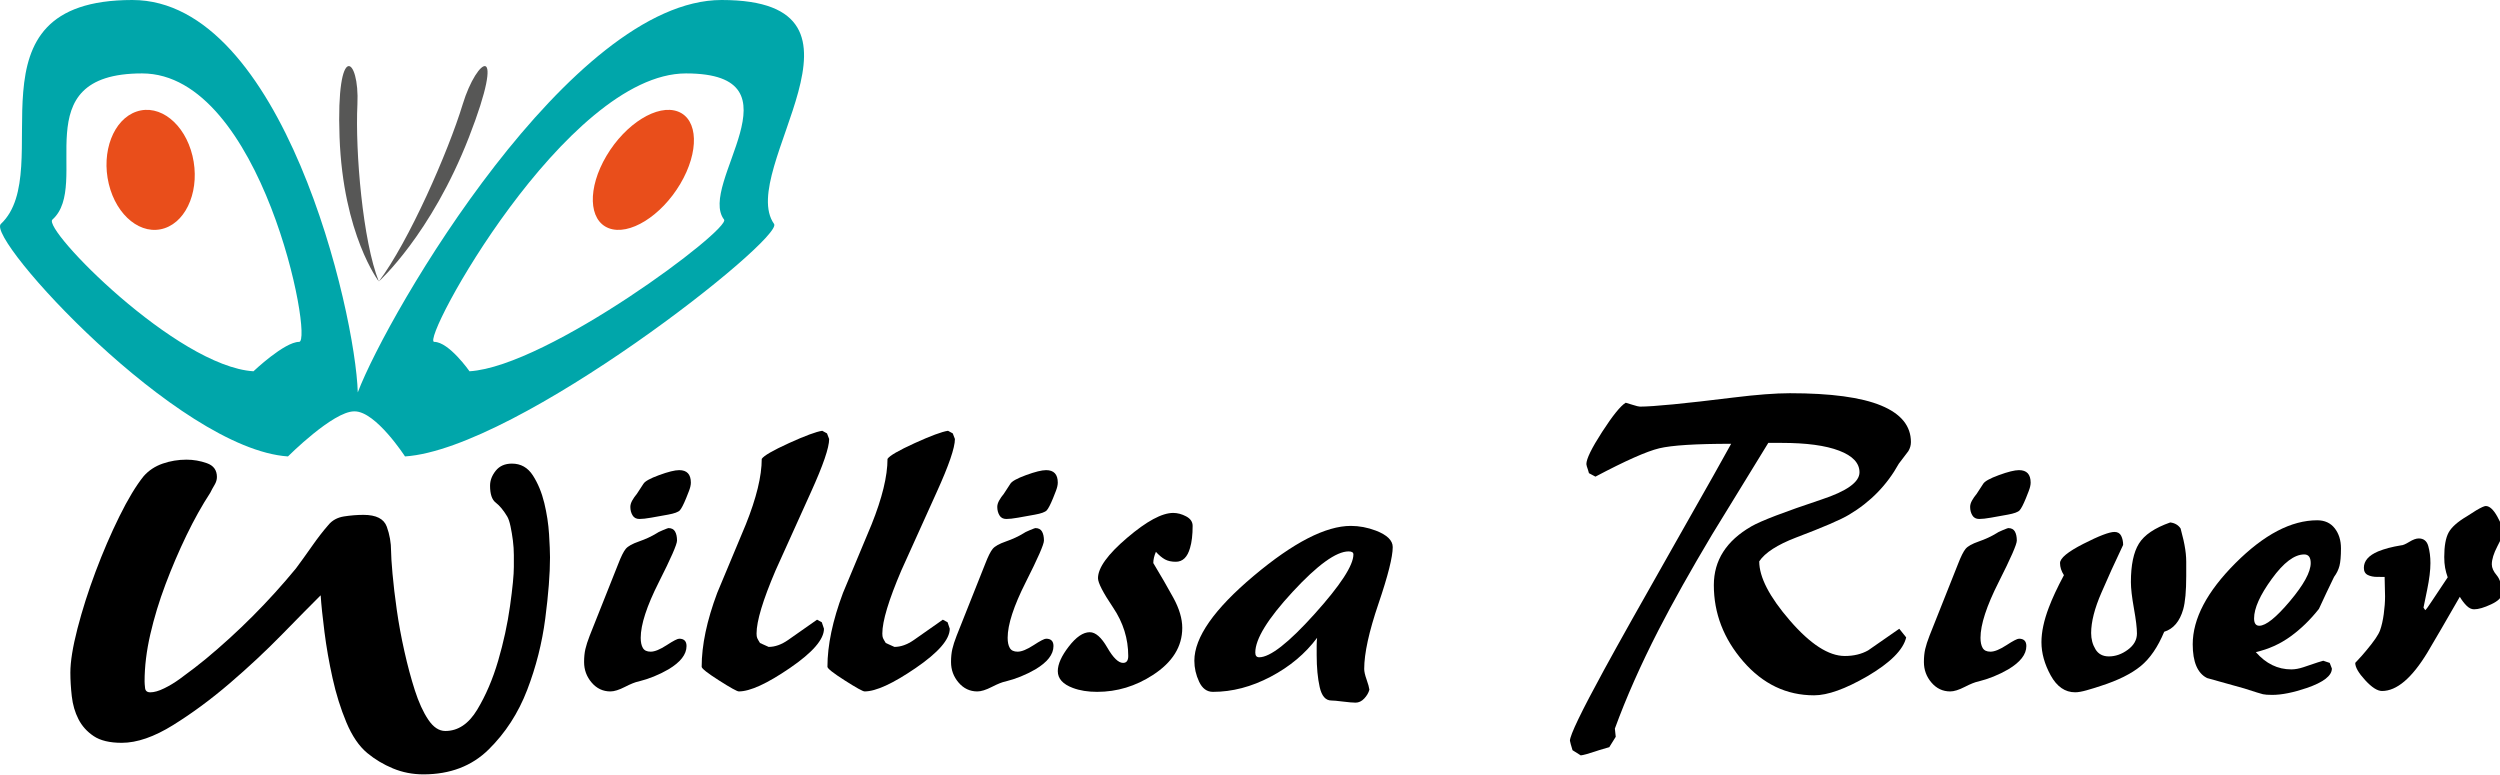
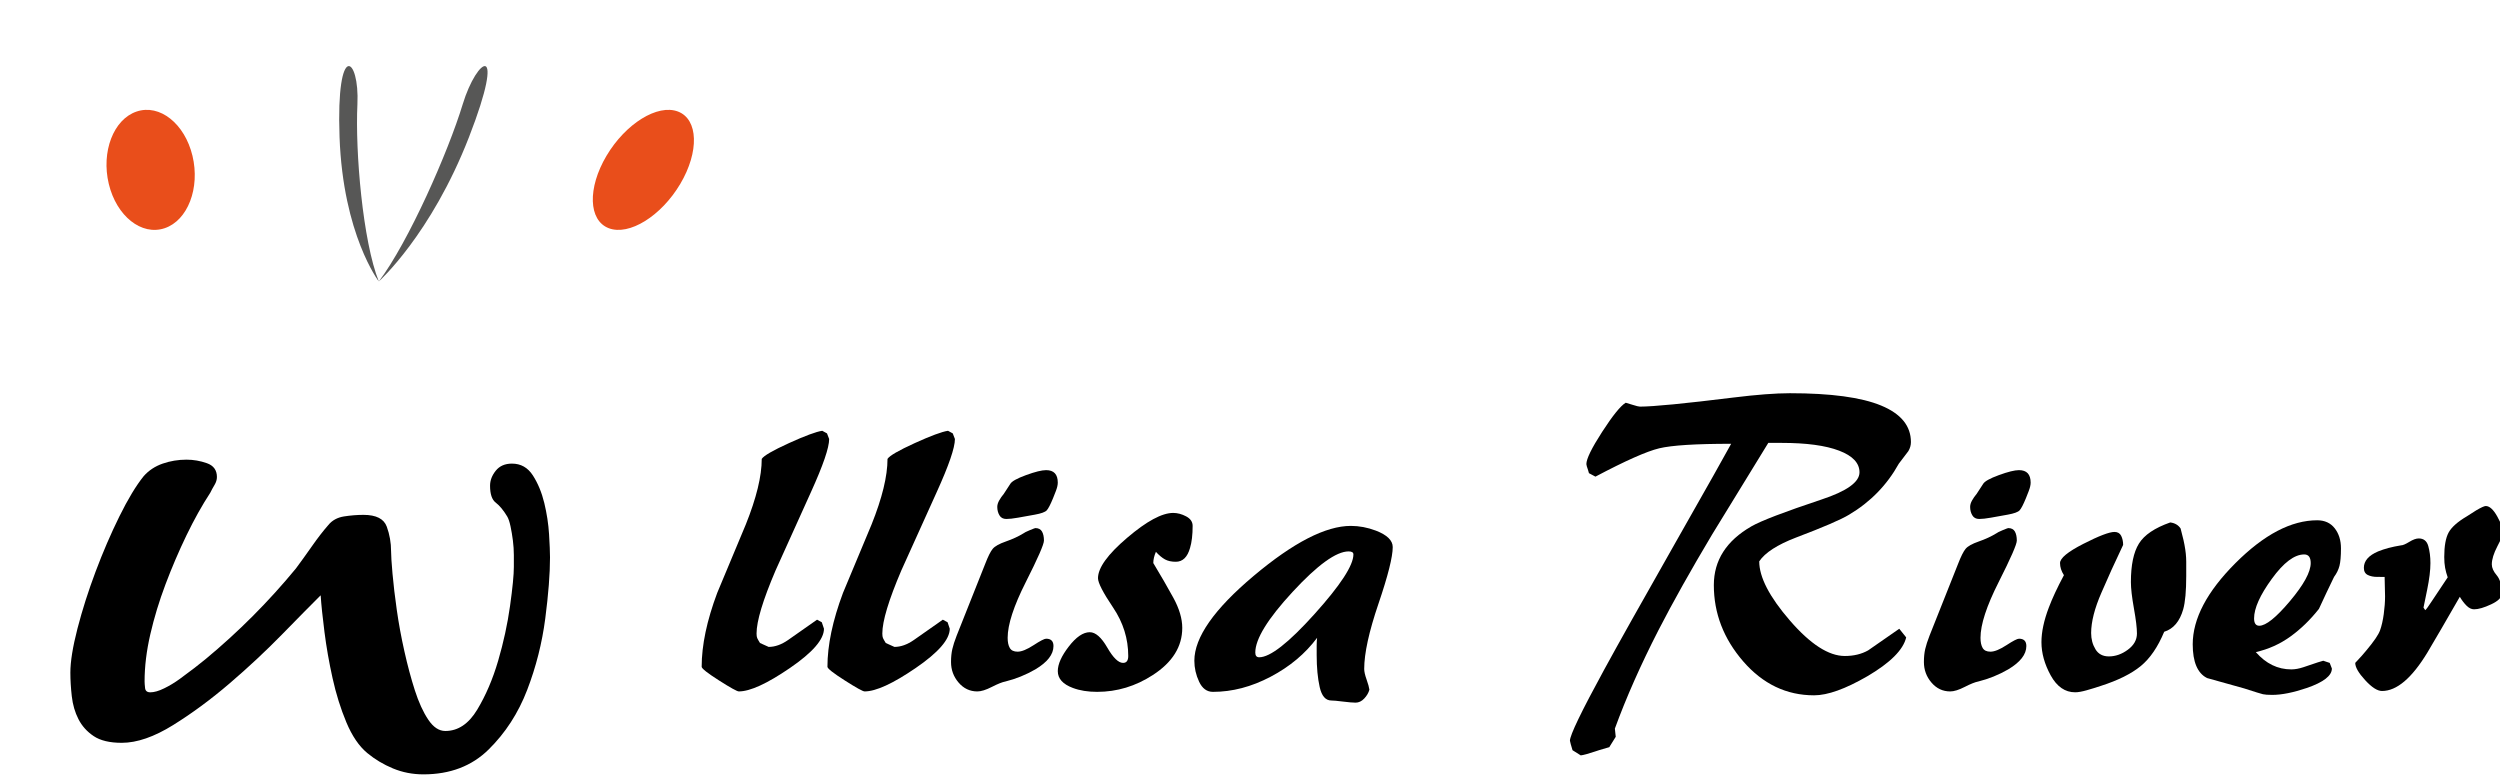
<svg xmlns="http://www.w3.org/2000/svg" version="1.1" id="Calque_1" x="0px" y="0px" width="300px" height="93px" viewBox="0 0 300 93" style="enable-background:new 0 0 300 93;" xml:space="preserve">
  <g>
    <path style="fill:#E94E1B;" d="M16.394,13.384c-2.773,0.932-4.268,4.821-3.339,8.688c0.929,3.866,3.93,6.246,6.703,5.313   c2.773-0.932,4.268-4.821,3.339-8.688C22.168,14.831,19.167,12.452,16.394,13.384z" />
-     <path style="fill:#00A6AA;" d="M86.59,0C68.549,0,46.638,37.384,42.933,47.085C42.648,37.384,33.921,0,15.88,0   C-4.851,0,6.954,20.443,0.104,26.874c-1.837,1.725,21.203,27,34.451,27.898c0,0,5.403-5.408,7.946-5.408   c0.011,0,0.021-0.003,0.032-0.005c0.009,0.002,0.018,0.005,0.029,0.005c2.543,0,6.039,5.408,6.039,5.408   c13.564-0.897,45.518-26.173,44.289-27.898C88.307,20.443,107.321,0,86.59,0z M35.894,41.025c-1.766,0-5.478,3.529-5.478,3.529   C21.211,43.969,5.029,27.473,6.292,26.348C11,22.151,2.654,8.81,17.047,8.81C31.441,8.81,37.66,41.025,35.894,41.025z    M86.887,26.348c0.866,1.125-21.134,17.622-30.545,18.206c0,0-2.467-3.528-4.233-3.528S67.922,8.81,82.316,8.81   S83.658,22.151,86.887,26.348z" />
    <path style="fill:#E94E1B;" d="M81.356,13.384c-2.444-0.932-6.285,1.447-8.577,5.313c-2.293,3.867-2.169,7.757,0.275,8.688   c2.445,0.932,6.284-1.448,8.577-5.313C83.924,18.205,83.801,14.315,81.356,13.384z" />
    <path style="fill:#575756;" d="M45.457,33.775c0,0-4.29-5.607-4.712-17.339c-0.423-11.733,2.419-9.599,2.144-3.917   S43.54,28.982,45.457,33.775z" />
    <path style="fill:#575756;" d="M45.457,33.775c0,0,6.268-5.606,10.829-17.339c4.561-11.733,0.965-9.599-0.763-3.917   S49.065,28.982,45.457,33.775z" />
  </g>
  <g>
    <path d="M65.431,74.229c-0.382,2.936-1.104,5.79-2.17,8.565c-1.067,2.777-2.608,5.159-4.625,7.146   c-2.019,1.989-4.625,2.983-7.823,2.983c-1.295,0-2.512-0.236-3.655-0.71c-1.142-0.474-2.17-1.09-3.083-1.846   c-0.99-0.822-1.827-2.051-2.513-3.691c-0.685-1.64-1.238-3.408-1.656-5.302c-0.419-1.892-0.742-3.736-0.97-5.537   c-0.229-1.797-0.382-3.263-0.457-4.4c-1.142,1.138-2.684,2.698-4.625,4.686c-1.942,1.988-4.037,3.944-6.282,5.868   c-2.246,1.927-4.511,3.596-6.794,5.016c-2.284,1.42-4.34,2.131-6.167,2.131c-1.447,0-2.569-0.269-3.369-0.806   c-0.799-0.534-1.41-1.213-1.828-2.035c-0.419-0.817-0.685-1.733-0.799-2.744c-0.114-1.009-0.171-1.955-0.171-2.84   c0-1.324,0.286-3.089,0.856-5.3c0.571-2.207,1.294-4.48,2.17-6.813c0.875-2.334,1.828-4.545,2.855-6.627   c1.028-2.082,1.999-3.691,2.912-4.826c0.609-0.693,1.371-1.198,2.285-1.514s1.864-0.474,2.854-0.474   c0.837,0,1.656,0.142,2.456,0.426c0.8,0.282,1.199,0.837,1.199,1.656c0,0.315-0.096,0.632-0.285,0.947   c-0.191,0.315-0.362,0.631-0.515,0.944c-0.99,1.516-1.941,3.22-2.855,5.111c-0.913,1.894-1.752,3.851-2.512,5.868   c-0.762,2.021-1.37,4.023-1.827,6.011c-0.457,1.988-0.686,3.865-0.686,5.632c0,0.189,0.018,0.459,0.057,0.804   c0.038,0.349,0.247,0.521,0.628,0.521c0.457,0,1.009-0.155,1.656-0.473c0.646-0.313,1.274-0.693,1.884-1.136   c0.608-0.44,1.199-0.883,1.771-1.324c0.571-0.442,1.008-0.789,1.313-1.043c3.958-3.279,7.575-6.908,10.849-10.884   c0.608-0.818,1.256-1.719,1.941-2.697c0.686-0.978,1.331-1.813,1.942-2.508c0.456-0.568,1.084-0.913,1.884-1.042   c0.799-0.124,1.579-0.188,2.341-0.188c1.522,0,2.456,0.473,2.798,1.42c0.343,0.946,0.514,1.926,0.514,2.934   c0,0.506,0.058,1.405,0.171,2.698c0.114,1.293,0.286,2.744,0.514,4.354c0.228,1.608,0.531,3.266,0.914,4.97   c0.38,1.702,0.799,3.264,1.256,4.684c0.457,1.42,0.988,2.589,1.599,3.502c0.608,0.916,1.294,1.372,2.056,1.372   c1.522,0,2.798-0.851,3.826-2.555c1.027-1.705,1.865-3.658,2.512-5.867c0.646-2.209,1.123-4.403,1.428-6.579   c0.304-2.178,0.457-3.738,0.457-4.686c0-0.378,0-0.851,0-1.42c0-0.566-0.039-1.149-0.114-1.75c-0.077-0.6-0.171-1.167-0.286-1.704   c-0.114-0.536-0.248-0.931-0.399-1.184c-0.457-0.756-0.914-1.308-1.371-1.656c-0.457-0.345-0.685-1.023-0.685-2.035   c0-0.629,0.228-1.23,0.685-1.798c0.457-0.568,1.103-0.851,1.941-0.851c1.065,0,1.902,0.471,2.512,1.418   c0.608,0.946,1.066,2.053,1.371,3.313c0.304,1.262,0.494,2.508,0.571,3.738c0.075,1.231,0.114,2.163,0.114,2.792   C66.002,68.853,65.811,71.296,65.431,74.229z" />
  </g>
  <g>
-     <path d="M81.243,64.871c0,0.45-0.726,2.109-2.178,4.978c-1.452,2.872-2.179,5.102-2.179,6.691c0,0.519,0.086,0.926,0.26,1.219   c0.172,0.295,0.483,0.442,0.934,0.442c0.483,0,1.123-0.262,1.918-0.779c0.795-0.519,1.296-0.778,1.504-0.778   c0.587,0,0.881,0.295,0.881,0.883c0,1.003-0.726,1.937-2.179,2.801c-1.14,0.657-2.333,1.14-3.578,1.45   c-0.382,0.071-0.926,0.287-1.634,0.65c-0.709,0.363-1.289,0.544-1.738,0.544c-0.899,0-1.652-0.355-2.255-1.063   c-0.606-0.707-0.908-1.529-0.908-2.464c0-0.588,0.051-1.106,0.155-1.555c0.104-0.45,0.277-0.986,0.519-1.609l3.423-8.608   c0.345-0.899,0.648-1.504,0.907-1.814c0.26-0.312,0.786-0.606,1.582-0.883c0.795-0.276,1.504-0.604,2.127-0.986   c0.068-0.068,0.311-0.188,0.726-0.363c0.415-0.172,0.64-0.257,0.674-0.257c0.38,0,0.649,0.137,0.804,0.413   C81.166,64.06,81.243,64.423,81.243,64.871z M75.642,60.825c0-0.241,0.078-0.501,0.233-0.777c0.156-0.277,0.338-0.535,0.545-0.778   l0.778-1.193c0.172-0.312,0.804-0.664,1.893-1.063c1.089-0.397,1.894-0.597,2.412-0.597c0.934,0,1.4,0.503,1.4,1.504   c0,0.277-0.077,0.614-0.233,1.013c-0.155,0.396-0.269,0.683-0.337,0.855c-0.312,0.76-0.563,1.243-0.752,1.451   c-0.19,0.207-0.666,0.382-1.426,0.519c-0.761,0.14-1.435,0.26-2.022,0.363c-0.588,0.104-1.055,0.156-1.4,0.156   c-0.381,0-0.657-0.147-0.83-0.442C75.728,61.543,75.642,61.207,75.642,60.825z" />
    <path d="M99.24,52.008l0.259,0.675c0,1.038-0.727,3.155-2.178,6.354c-1.452,3.197-2.871,6.336-4.252,9.413   c-1.522,3.563-2.283,6.084-2.283,7.571c0,0.242,0.026,0.425,0.078,0.546c0.052,0.12,0.164,0.319,0.337,0.596l1.038,0.467   c0.76,0,1.538-0.276,2.333-0.83c1.141-0.795,2.3-1.607,3.475-2.438l0.57,0.312l0.259,0.776c0,1.281-1.366,2.854-4.097,4.721   c-2.731,1.866-4.771,2.801-6.12,2.801c-0.207,0-1.003-0.44-2.385-1.322c-1.384-0.883-2.074-1.427-2.074-1.634   c0-2.594,0.622-5.55,1.867-8.869c1.141-2.731,2.282-5.464,3.423-8.193c1.279-3.183,1.919-5.81,1.919-7.885   c0.242-0.38,1.331-1.012,3.267-1.894c1.936-0.88,3.268-1.374,3.994-1.479L99.24,52.008z" />
    <path d="M114.332,52.008l0.259,0.675c0,1.038-0.725,3.155-2.178,6.354c-1.452,3.197-2.87,6.336-4.252,9.413   c-1.522,3.563-2.282,6.084-2.282,7.571c0,0.242,0.025,0.425,0.078,0.546c0.052,0.12,0.164,0.319,0.337,0.596l1.037,0.467   c0.76,0,1.538-0.276,2.334-0.83c1.142-0.795,2.299-1.607,3.475-2.438l0.571,0.312l0.259,0.776c0,1.281-1.367,2.854-4.098,4.721   c-2.731,1.866-4.771,2.801-6.119,2.801c-0.208,0-1.003-0.44-2.386-1.322c-1.383-0.883-2.074-1.427-2.074-1.634   c0-2.594,0.622-5.55,1.867-8.869c1.14-2.731,2.282-5.464,3.422-8.193c1.279-3.183,1.919-5.81,1.919-7.885   c0.242-0.38,1.331-1.012,3.267-1.894c1.937-0.88,3.268-1.374,3.994-1.479L114.332,52.008z" />
    <path d="M125.274,64.871c0,0.45-0.726,2.109-2.178,4.978c-1.452,2.872-2.178,5.102-2.178,6.691c0,0.519,0.086,0.926,0.26,1.219   c0.172,0.295,0.483,0.442,0.933,0.442c0.484,0,1.123-0.262,1.919-0.779c0.795-0.519,1.297-0.778,1.504-0.778   c0.587,0,0.882,0.295,0.882,0.883c0,1.003-0.727,1.937-2.179,2.801c-1.142,0.657-2.334,1.14-3.579,1.45   c-0.381,0.071-0.925,0.287-1.634,0.65c-0.709,0.363-1.289,0.544-1.738,0.544c-0.899,0-1.651-0.355-2.255-1.063   c-0.606-0.707-0.908-1.529-0.908-2.464c0-0.588,0.052-1.106,0.156-1.555c0.103-0.45,0.275-0.986,0.519-1.609l3.422-8.608   c0.346-0.899,0.648-1.504,0.908-1.814c0.259-0.312,0.786-0.606,1.582-0.883c0.795-0.276,1.504-0.604,2.126-0.986   c0.068-0.068,0.312-0.188,0.726-0.363c0.415-0.172,0.64-0.257,0.674-0.257c0.38,0,0.648,0.137,0.804,0.413   C125.197,64.06,125.274,64.423,125.274,64.871z M119.673,60.825c0-0.241,0.078-0.501,0.233-0.777   c0.156-0.277,0.337-0.535,0.544-0.778l0.778-1.193c0.173-0.312,0.804-0.664,1.894-1.063c1.089-0.397,1.893-0.597,2.411-0.597   c0.934,0,1.401,0.503,1.401,1.504c0,0.277-0.079,0.614-0.234,1.013c-0.155,0.396-0.268,0.683-0.337,0.855   c-0.312,0.76-0.563,1.243-0.752,1.451c-0.19,0.207-0.666,0.382-1.427,0.519c-0.761,0.14-1.435,0.26-2.022,0.363   c-0.588,0.104-1.055,0.156-1.4,0.156c-0.381,0-0.657-0.147-0.83-0.442C119.759,61.543,119.673,61.207,119.673,60.825z" />
    <path d="M138.396,67.567c0.899,1.488,1.702,2.88,2.411,4.175c0.709,1.298,1.064,2.5,1.064,3.604c0,2.248-1.176,4.133-3.527,5.654   c-2.075,1.348-4.305,2.022-6.69,2.022c-1.107,0-2.075-0.155-2.904-0.467c-1.21-0.449-1.815-1.123-1.815-2.022   c0-0.83,0.441-1.816,1.323-2.956c0.882-1.142,1.719-1.713,2.515-1.713c0.691,0,1.392,0.614,2.1,1.842   c0.708,1.229,1.34,1.841,1.894,1.841c0.415,0,0.622-0.275,0.622-0.83c0-2.074-0.605-4.011-1.815-5.809   c-1.21-1.796-1.815-2.973-1.815-3.525c0-1.245,1.167-2.862,3.501-4.85c2.333-1.988,4.174-2.982,5.522-2.982   c0.519,0,1.038,0.139,1.557,0.415c0.518,0.278,0.777,0.655,0.777,1.142c0,1.071-0.104,1.953-0.312,2.645   c-0.311,1.106-0.881,1.659-1.711,1.659c-0.518,0-0.951-0.094-1.296-0.284c-0.347-0.191-0.709-0.492-1.089-0.907   C138.5,66.704,138.396,67.152,138.396,67.567z" />
    <path d="M145.553,83.023c-0.727,0-1.28-0.407-1.66-1.219c-0.381-0.812-0.571-1.65-0.571-2.516c0-2.801,2.377-6.197,7.132-10.191   c4.752-3.994,8.635-5.989,11.644-5.989c1.002,0,2.003,0.188,3.008,0.568c1.348,0.52,2.021,1.178,2.021,1.973   c0,1.175-0.57,3.439-1.71,6.795c-1.142,3.353-1.713,5.962-1.713,7.83c0,0.312,0.096,0.735,0.286,1.271   c0.189,0.536,0.302,0.943,0.337,1.219c-0.104,0.38-0.312,0.735-0.623,1.063s-0.656,0.491-1.036,0.491   c-0.312,0-0.813-0.043-1.505-0.128c-0.691-0.088-1.159-0.129-1.399-0.129c-0.692,0-1.16-0.538-1.401-1.609   c-0.242-1.071-0.362-2.35-0.362-3.838c0-0.413,0-0.795,0-1.14s0.017-0.656,0.051-0.935c-1.418,1.901-3.276,3.459-5.575,4.669   C150.177,82.419,147.869,83.023,145.553,83.023z M150.635,78.305c0,0.38,0.157,0.568,0.467,0.568c1.313,0,3.526-1.727,6.639-5.186   c3.111-3.456,4.668-5.842,4.668-7.156c0-0.242-0.19-0.363-0.57-0.363c-1.488,0-3.728,1.615-6.717,4.848   C152.131,74.25,150.635,76.679,150.635,78.305z" />
    <path d="M193.784,87.431l0.104,0.986l-0.776,1.245c-0.969,0.276-1.54,0.449-1.713,0.52c-0.83,0.276-1.398,0.432-1.71,0.465   l-0.986-0.621c-0.068-0.207-0.139-0.441-0.208-0.701c-0.068-0.26-0.104-0.407-0.104-0.44c0-0.658,1.366-3.494,4.099-8.505   c1.658-3.044,4.478-8.065,8.453-15.068c3.976-7,6.24-11.019,6.795-12.057c-4.254,0-7.131,0.181-8.637,0.544   c-1.503,0.363-4.054,1.496-7.649,3.398l-0.779-0.416c-0.033-0.104-0.068-0.224-0.104-0.363c-0.137-0.38-0.205-0.622-0.205-0.727   c0-0.622,0.629-1.909,1.891-3.863c1.263-1.953,2.205-3.119,2.828-3.5c0.139,0.034,0.423,0.121,0.855,0.259   c0.432,0.139,0.718,0.207,0.854,0.207c1.591,0,5.325-0.362,11.204-1.089c2.801-0.345,5.063-0.519,6.795-0.519   c4.908,0,8.558,0.492,10.943,1.479c2.385,0.985,3.576,2.447,3.576,4.382c0,0.38-0.102,0.743-0.309,1.09   c-0.383,0.517-0.763,1.02-1.143,1.503c-1.418,2.56-3.404,4.599-5.964,6.12c-0.968,0.59-3.096,1.505-6.38,2.749   c-2.248,0.865-3.716,1.816-4.407,2.853c0,1.901,1.227,4.27,3.683,7.105c2.454,2.836,4.648,4.252,6.585,4.252   c1.071,0,2.006-0.225,2.801-0.673c1.246-0.865,2.489-1.729,3.735-2.595l0.83,1.038c-0.347,1.486-1.901,3.043-4.669,4.667   c-2.628,1.521-4.754,2.283-6.38,2.283c-3.317,0-6.153-1.357-8.505-4.071c-2.351-2.715-3.527-5.765-3.527-9.154   c0-2.974,1.505-5.323,4.513-7.053c1.143-0.658,3.942-1.729,8.402-3.216c3.043-1.003,4.564-2.093,4.564-3.268   c0-1.106-0.813-1.972-2.437-2.593c-1.626-0.623-3.926-0.935-6.898-0.935h-1.609c-3.699,6.017-5.945,9.683-6.743,10.995   c-2.558,4.287-4.702,8.108-6.429,11.464C196.88,79.791,195.134,83.731,193.784,87.431z" />
    <path d="M242.018,64.871c0,0.45-0.727,2.109-2.178,4.978c-1.453,2.872-2.18,5.102-2.18,6.691c0,0.519,0.088,0.926,0.26,1.219   c0.175,0.295,0.483,0.442,0.935,0.442c0.483,0,1.123-0.262,1.918-0.779c0.795-0.519,1.298-0.778,1.505-0.778   c0.588,0,0.883,0.295,0.883,0.883c0,1.003-0.727,1.937-2.18,2.801c-1.141,0.657-2.334,1.14-3.577,1.45   c-0.382,0.071-0.926,0.287-1.634,0.65c-0.71,0.363-1.289,0.544-1.738,0.544c-0.9,0-1.652-0.355-2.256-1.063   c-0.606-0.707-0.907-1.529-0.907-2.464c0-0.588,0.052-1.106,0.155-1.555c0.104-0.45,0.276-0.986,0.52-1.609l3.421-8.608   c0.347-0.899,0.649-1.504,0.909-1.814c0.258-0.312,0.785-0.606,1.582-0.883c0.795-0.276,1.503-0.604,2.126-0.986   c0.068-0.068,0.312-0.188,0.727-0.363c0.413-0.172,0.64-0.257,0.673-0.257c0.38,0,0.649,0.137,0.805,0.413   C241.941,64.06,242.018,64.423,242.018,64.871z M236.417,60.825c0-0.241,0.077-0.501,0.234-0.777   c0.154-0.277,0.337-0.535,0.544-0.778l0.776-1.193c0.175-0.312,0.806-0.664,1.894-1.063c1.09-0.397,1.894-0.597,2.412-0.597   c0.935,0,1.401,0.503,1.401,1.504c0,0.277-0.079,0.614-0.234,1.013c-0.156,0.396-0.268,0.683-0.336,0.855   c-0.312,0.76-0.563,1.243-0.754,1.451c-0.189,0.207-0.664,0.382-1.427,0.519c-0.76,0.14-1.435,0.26-2.021,0.363   c-0.588,0.104-1.055,0.156-1.399,0.156c-0.382,0-0.658-0.147-0.83-0.442C236.502,61.543,236.417,61.207,236.417,60.825z" />
    <path d="M252.132,82.297c-0.622,0.208-1.212,0.391-1.764,0.544c-0.553,0.155-1.003,0.234-1.348,0.234   c-1.213,0-2.188-0.675-2.932-2.021c-0.743-1.35-1.114-2.681-1.114-3.995c0-1.21,0.292-2.593,0.882-4.149   c0.415-1.106,1.02-2.402,1.814-3.889c-0.312-0.485-0.467-0.967-0.467-1.453c0-0.587,0.934-1.355,2.801-2.307   c1.868-0.952,3.111-1.428,3.734-1.428c0.38,0,0.647,0.155,0.804,0.467c0.155,0.312,0.234,0.675,0.234,1.09   c-1.003,2.109-1.868,4.011-2.593,5.705c-0.831,1.901-1.246,3.527-1.246,4.874c0,0.727,0.173,1.375,0.52,1.945   c0.344,0.571,0.882,0.855,1.606,0.855c0.795,0,1.557-0.266,2.281-0.804c0.727-0.535,1.09-1.183,1.09-1.944   c0-0.656-0.12-1.659-0.363-3.009c-0.24-1.347-0.363-2.401-0.363-3.164c0-2.038,0.32-3.578,0.962-4.614   c0.639-1.038,1.893-1.885,3.759-2.541c0.553,0.068,0.968,0.312,1.244,0.727c0.312,1.21,0.467,1.866,0.467,1.97   c0.14,0.727,0.208,1.399,0.208,2.022v1.713c0,1.798-0.121,3.128-0.363,3.992c-0.415,1.453-1.176,2.352-2.282,2.696   c-0.762,1.833-1.702,3.207-2.825,4.125C255.753,80.854,254.171,81.641,252.132,82.297z" />
    <path d="M274.952,80.327c0.448,0,0.934-0.088,1.451-0.26c1.521-0.52,2.316-0.778,2.387-0.778l0.776,0.259l0.26,0.675   c0,0.864-1.003,1.643-3.008,2.334c-1.626,0.552-3.009,0.83-4.148,0.83c-0.519,0-0.891-0.027-1.114-0.079   c-0.227-0.052-0.979-0.284-2.257-0.699c-1.486-0.415-2.975-0.831-4.461-1.246c-1.141-0.587-1.711-1.935-1.711-4.044   c0-3.076,1.711-6.327,5.134-9.751c3.424-3.423,6.691-5.134,9.803-5.134c0.899,0,1.599,0.319,2.101,0.959   c0.501,0.64,0.752,1.445,0.752,2.412c0,0.933-0.061,1.634-0.181,2.102c-0.122,0.465-0.338,0.907-0.649,1.322   c-0.621,1.278-1.228,2.558-1.814,3.836c-1.038,1.314-2.178,2.421-3.424,3.32c-1.245,0.898-2.628,1.521-4.149,1.868   C271.908,79.636,273.326,80.327,274.952,80.327z M270.49,74.207c0,0.587,0.208,0.882,0.623,0.882c0.795,0,2.024-0.986,3.683-2.956   c1.659-1.973,2.489-3.494,2.489-4.565c0-0.691-0.26-1.036-0.778-1.036c-1.175,0-2.473,0.977-3.889,2.93   C271.198,71.414,270.49,72.996,270.49,74.207z" />
    <path d="M285.271,69.229c-0.45,0-0.83-0.079-1.142-0.234c-0.31-0.156-0.465-0.44-0.465-0.855c0-0.831,0.568-1.486,1.71-1.971   c0.76-0.311,1.678-0.554,2.749-0.727c0.208,0,0.535-0.139,0.986-0.415c0.448-0.276,0.83-0.415,1.14-0.415   c0.587,0,0.97,0.303,1.142,0.907c0.172,0.606,0.26,1.289,0.26,2.049c0,0.864-0.131,1.929-0.389,3.191   c-0.26,1.262-0.407,1.979-0.442,2.15l0.208,0.312c0.104-0.068,0.38-0.448,0.83-1.14c1.14-1.729,1.763-2.664,1.866-2.801   c-0.137-0.382-0.24-0.762-0.311-1.142c-0.069-0.38-0.104-0.812-0.104-1.298c0-1.312,0.175-2.29,0.52-2.929   c0.347-0.64,1.071-1.29,2.18-1.945c0.481-0.312,0.863-0.553,1.14-0.727c0.588-0.345,0.968-0.518,1.142-0.518   c0.448,0,0.907,0.413,1.374,1.244c0.468,0.83,0.7,1.505,0.7,2.021c0,0.175-0.227,0.693-0.675,1.558   c-0.448,0.863-0.673,1.59-0.673,2.178c0,0.415,0.197,0.854,0.596,1.322c0.396,0.467,0.596,1.202,0.596,2.204   c0,0.449-0.423,0.874-1.271,1.271c-0.847,0.399-1.529,0.597-2.049,0.597c-0.312,0-0.614-0.147-0.907-0.44   c-0.295-0.293-0.563-0.647-0.804-1.063c-1.625,2.836-2.923,5.065-3.89,6.691c-1.866,3.076-3.684,4.615-5.445,4.615   c-0.555,0-1.228-0.432-2.022-1.298c-0.797-0.863-1.193-1.555-1.193-2.074c0.587-0.622,1.02-1.106,1.297-1.451   c0.933-1.106,1.495-1.929,1.684-2.464c0.191-0.535,0.339-1.184,0.442-1.945c0.104-0.76,0.156-1.47,0.156-2.126l-0.052-2.333   H285.271z" />
  </g>
</svg>